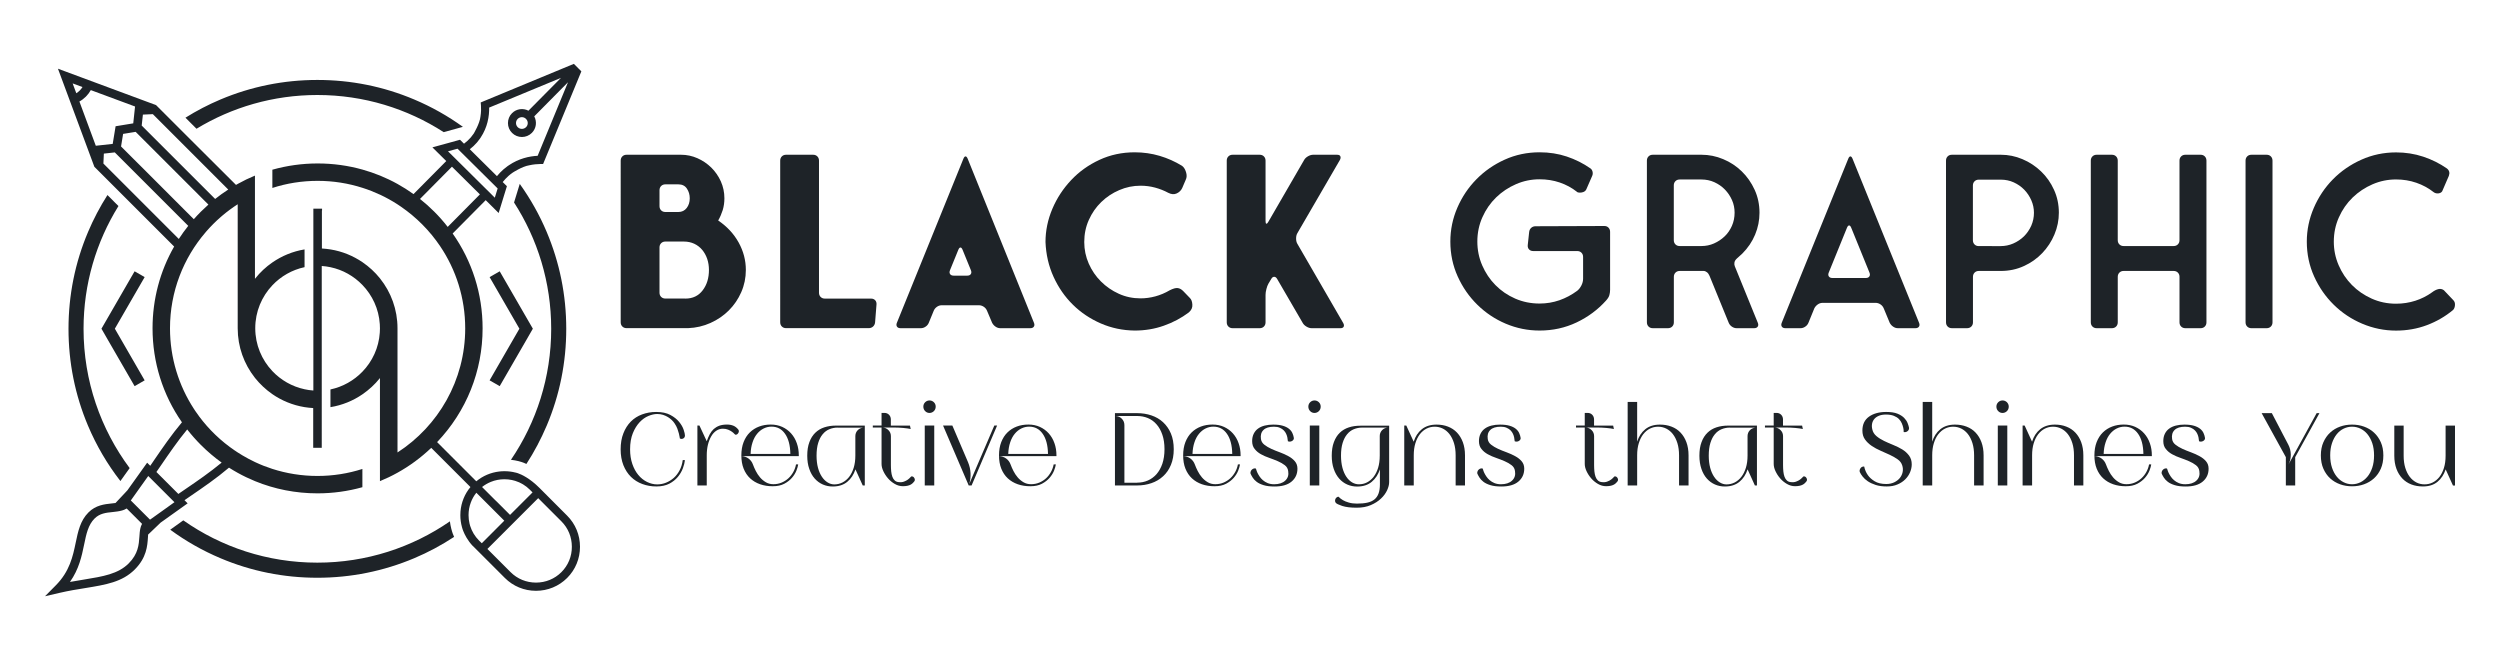
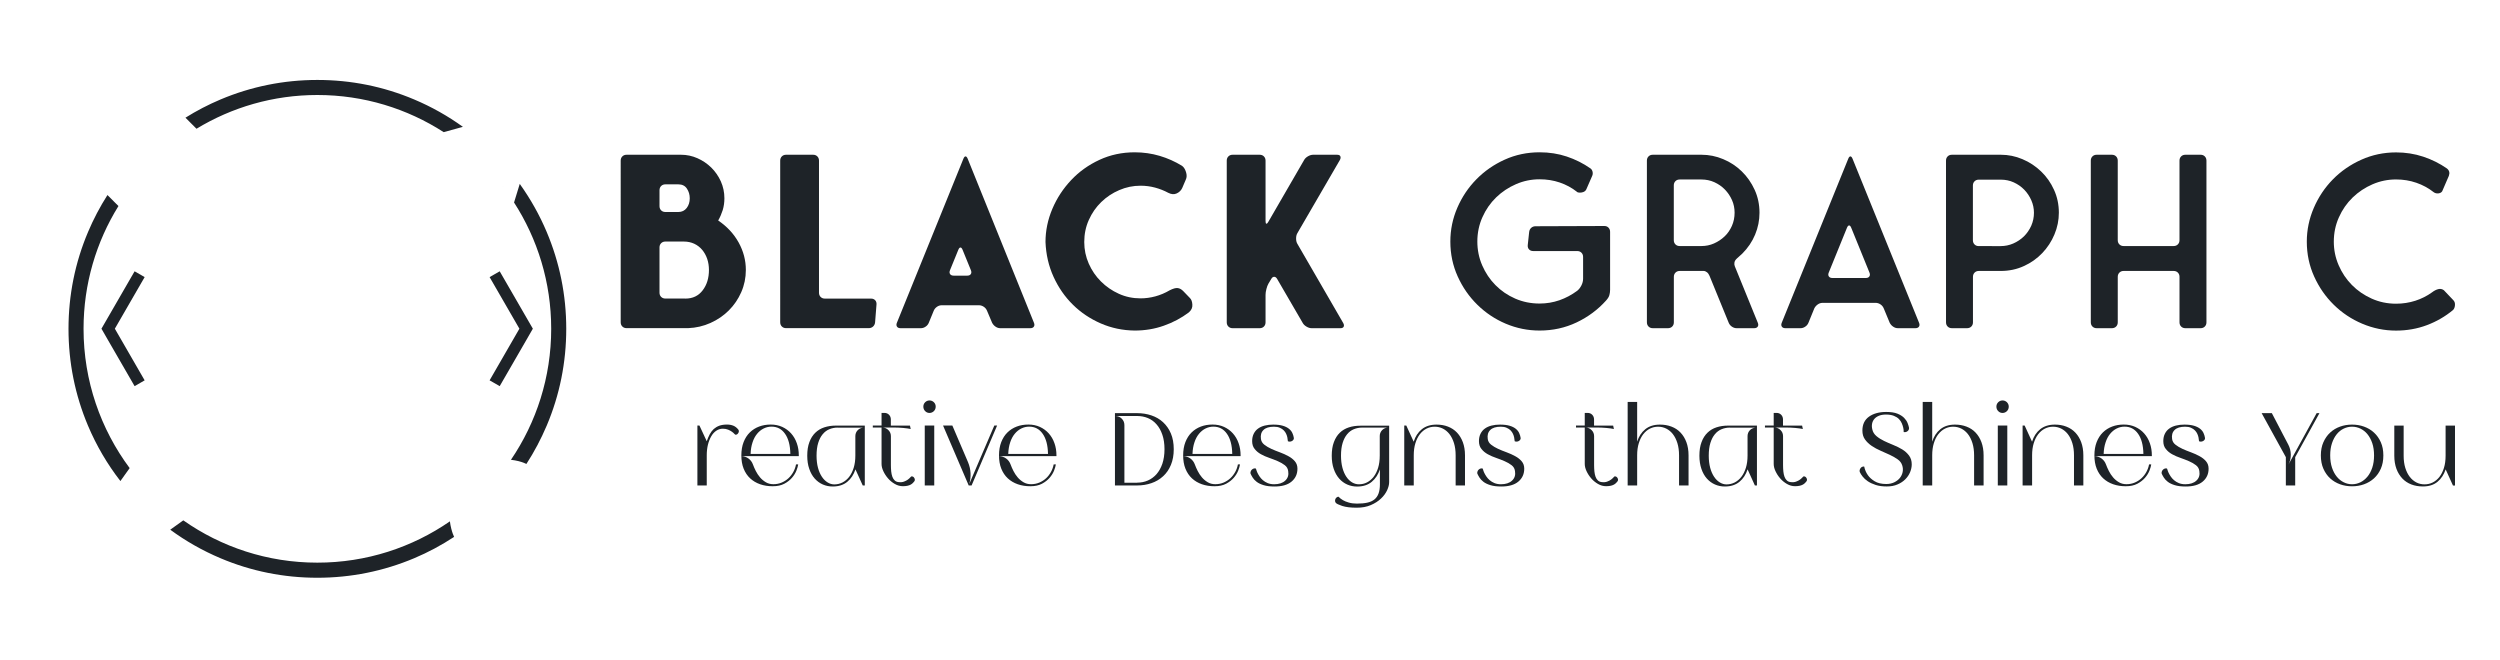
<svg xmlns="http://www.w3.org/2000/svg" id="Layer_1" x="0px" y="0px" viewBox="0 0 500 132" style="enable-background:new 0 0 500 132;" xml:space="preserve">
  <style type="text/css"> .st0{fill:#1E2328;} .st1{fill:#F5A303;} </style>
  <g>
    <g>
-       <path class="st0" d="M107.9,97.59c-1.96-1.96-3.62-2.71-4.36-2.96c0,0-0.01,0-0.01,0c-0.04-0.01-0.09-0.03-0.13-0.04 c-0.08-0.03-0.17-0.05-0.25-0.07c0,0-0.01,0-0.01,0c0,0,0,0-0.01,0c0,0-0.01,0-0.01,0c-0.72-0.19-1.47-0.28-2.24-0.28 c-0.35,0-0.69,0.02-1.03,0.06c-1.7,0.2-3.28,0.87-4.59,1.96l-7.84-7.84c5.87-6.16,9.1-14.21,9.1-22.75 c0-6.89-2.1-13.46-5.99-18.97l6.61-6.67l2.59,2.57l1.09-3.55l0.56-1.81l-0.84-0.83c0.36-0.45,0.75-0.86,1.17-1.24 c0.26-0.23,0.53-0.44,0.82-0.64c0,0,1.9-1.25,3.31-1.47c0.84-0.19,1.61-0.25,2.24-0.26l0.54,0l7.65-18.53l-1.5-1.5l-18.63,7.72 l0.05,0.59c0.04,0.54,0.05,1.33-0.1,2.24c-0.13,1.38-1.35,3.4-1.35,3.4c-0.18,0.26-0.38,0.52-0.58,0.76 c-0.4,0.46-0.85,0.88-1.36,1.26l-0.8-0.79l-1.62,0.45l-3.9,1.07l2.77,2.74l-6.55,6.61c-1.03-0.74-2.1-1.42-3.2-2.03 c-1.13-0.63-2.29-1.18-3.48-1.67c-0.01-0.01-0.02-0.01-0.03-0.01c-1.14-0.46-2.3-0.86-3.48-1.19c-2.88-0.81-5.9-1.23-8.98-1.23 c-3.11,0-6.15,0.43-9.06,1.25v3.65c2.86-0.93,5.9-1.42,9.06-1.42c3.13,0,6.14,0.49,8.98,1.4c1.2,0.38,2.36,0.84,3.48,1.36 c0.01,0,0.02,0.01,0.03,0.01c1.21,0.57,2.37,1.21,3.48,1.93c0.24,0.15,0.47,0.31,0.7,0.47c3.08,2.12,5.74,4.8,7.83,7.9 c3.17,4.7,5.01,10.36,5.01,16.44c0,10.39-5.4,19.55-13.54,24.81V65.66c0-3.76-1.3-7.22-3.48-9.95c-0.01-0.01-0.02-0.02-0.03-0.04 c-0.99-1.24-2.17-2.32-3.48-3.22c-1.88-1.28-4.05-2.18-6.39-2.56c-0.56-0.09-1.13-0.15-1.71-0.19c-0.01,0-0.02,0-0.03,0v-7.6h0.03 v-0.36h-1.74v36.36c-0.01,0-0.01,0-0.02,0c-0.59-0.04-1.17-0.12-1.74-0.25c-2.51-0.54-4.74-1.83-6.44-3.63 c-2.12-2.24-3.42-5.26-3.42-8.58c0-3.32,1.3-6.34,3.42-8.58c1.7-1.8,3.93-3.09,6.44-3.63v-3.55c-2.36,0.39-4.54,1.3-6.44,2.61 c-1.29,0.89-2.45,1.97-3.42,3.2c-0.02,0.03-0.04,0.05-0.06,0.08V35.12c-1.17,0.48-2.31,1.03-3.42,1.65 c-0.13,0.07-0.25,0.14-0.37,0.21L37.06,26.87l-2.13-2.13l-0.06-0.06l-2.46-2.46l-0.23-0.23l-0.97-0.97l-19.62-7.28l7.28,19.61 l0.97,0.97l0.19,0.19l0.04,0.04l2.24,2.24l0.28,0.28l1.9,1.9l10.34,10.34c-2.82,4.92-4.32,10.52-4.32,16.34 c0,6.81,2.05,13.31,5.86,18.78c0.01,0.01,0.01,0.02,0.02,0.03c-2.08,2.48-3.83,5.03-5.65,7.69l-0.01,0.02 c-0.22,0.33-0.45,0.66-0.68,0.99l-0.62-0.62l-2.55,3.57l-1.14,1.59l-0.23,0.33L25,98.58l-1.9,2.02c-0.24,0.04-0.5,0.06-0.77,0.09 c-1.42,0.15-3.18,0.33-4.64,1.8c-1.63,1.63-2.08,3.78-2.55,6.05c-0.56,2.69-1.19,5.75-4.03,8.58L9,119.25l2.92-0.68 c1.85-0.43,3.53-0.7,5.16-0.96c4.11-0.67,7.36-1.2,9.87-3.71c2.37-2.37,2.53-4.73,2.64-6.46c0.01-0.16,0.02-0.32,0.03-0.47 l-0.02-0.03l2.05-1.96l0.49-0.47l0.33-0.23l1.68-1.2l3.38-2.41l-0.63-0.63c0.35-0.24,0.69-0.47,1.03-0.71 c2.73-1.87,5.34-3.65,7.87-5.8c0.01,0.01,0.02,0.01,0.03,0.02c0.56,0.36,1.13,0.69,1.7,1.01c1.13,0.63,2.29,1.18,3.48,1.67 c3.91,1.6,8.13,2.44,12.49,2.44c3.08,0,6.09-0.42,8.98-1.23v-3.65c-2.83,0.91-5.85,1.4-8.98,1.4c-3.16,0-6.21-0.5-9.06-1.42 c-1.18-0.38-2.32-0.83-3.42-1.35c-0.02-0.01-0.04-0.02-0.06-0.03c-0.84-0.4-1.66-0.83-2.46-1.31c-0.33-0.19-0.65-0.39-0.97-0.6 c-0.13-0.09-0.26-0.17-0.39-0.26c0,0,0,0,0,0c-0.04-0.03-0.09-0.06-0.13-0.09c0,0,0,0-0.01,0c-2.77-1.87-5.21-4.21-7.2-6.89 c0,0,0,0,0-0.01c-0.25-0.33-0.49-0.67-0.73-1.02c0,0,0,0,0,0c-0.09-0.13-0.18-0.27-0.27-0.41C35.77,77.16,34,71.61,34,65.66 c0-7.34,2.69-14.06,7.14-19.23c0.03-0.04,0.07-0.08,0.1-0.12c0.91-1.04,1.88-2.02,2.92-2.92c0.1-0.08,0.19-0.17,0.29-0.25 c0.98-0.83,2.01-1.59,3.09-2.29v24.81c0,3.72,1.28,7.15,3.42,9.87c0.02,0.03,0.04,0.05,0.06,0.08c0.98,1.22,2.13,2.3,3.42,3.2 c1.89,1.31,4.08,2.22,6.44,2.61c0.57,0.09,1.15,0.16,1.74,0.19c0.01,0,0.01,0,0.02,0v7.95h1.71V53.2c0.01,0,0.02,0,0.03,0 c0.58,0.04,1.15,0.12,1.71,0.24c2.48,0.52,4.69,1.79,6.39,3.55c1.99,2.06,3.28,4.79,3.48,7.83c0.02,0.28,0.03,0.56,0.03,0.85 c0,0.28-0.01,0.57-0.03,0.85c-0.2,3.03-1.49,5.77-3.48,7.82c-1.7,1.76-3.91,3.02-6.39,3.55v3.54c2.34-0.38,4.51-1.27,6.39-2.56 c1.31-0.9,2.49-1.98,3.48-3.22c0.01-0.01,0.02-0.02,0.03-0.04v20.62c1.19-0.49,2.35-1.04,3.48-1.67c2.44-1.35,4.71-3.02,6.78-4.99 l7.84,7.84c-1.15,1.38-1.84,3.07-1.99,4.88c-0.02,0.25-0.03,0.5-0.03,0.75c0,0.81,0.11,1.61,0.32,2.37c0,0,0,0,0,0c0,0,0,0,0,0 c0.04,0.14,0.08,0.27,0.12,0.41c0.04,0.13,0.09,0.26,0.14,0.38c0,0,0,0,0,0c0.29,0.74,0.86,1.87,1.88,2.97 c0,0,0.01-0.01,0.01-0.01c0.03,0.03,0.06,0.07,0.1,0.1l0.52,0.52l5.81,5.81c1.66,1.66,3.87,2.57,6.23,2.57 c2.36,0,4.57-0.91,6.23-2.57c1.66-1.66,2.57-3.87,2.57-6.23s-0.91-4.57-2.57-6.23L107.9,97.59z M95.38,28.51 c0.21-0.25,0.41-0.5,0.6-0.77c0.05-0.07,0.1-0.15,0.15-0.22c0.69-1.04,1.12-2.1,1.37-3.09c0.28-1.11,0.35-2.13,0.33-2.91 l14.37-5.95l-6.51,6.57c-1.06-0.56-2.41-0.39-3.29,0.5c-0.53,0.53-0.81,1.23-0.81,1.98c0,0.75,0.3,1.45,0.83,1.97 c0.54,0.54,1.26,0.81,1.97,0.81c0.36,0,0.72-0.07,1.06-0.21c0.34-0.14,0.66-0.35,0.93-0.62c0.89-0.89,1.04-2.24,0.47-3.3 l6.75-6.82l-6.07,14.71c-0.81,0.04-1.77,0.17-2.79,0.48c-0.95,0.29-1.96,0.73-2.96,1.41c-0.09,0.06-0.19,0.13-0.28,0.19 c-0.28,0.2-0.55,0.41-0.81,0.64c-0.47,0.41-0.9,0.86-1.3,1.35v0l-4.15-4.11l-1.28-1.27C94.47,29.46,94.95,29,95.38,28.51z M105.55,24.61c0,0.3-0.11,0.6-0.34,0.82c-0.46,0.46-1.2,0.46-1.66,0.01c-0.22-0.22-0.35-0.51-0.35-0.83 c0-0.31,0.12-0.61,0.34-0.83c0.23-0.23,0.53-0.35,0.83-0.35c0.3,0,0.6,0.11,0.82,0.34C105.44,24.01,105.55,24.31,105.55,24.61z M91.51,29.74l8.02,7.95l-0.57,1.85l-0.68-0.68l-7.9-7.83l-0.78-0.77L91.51,29.74z M86.85,42.33c-0.91-0.91-1.86-1.76-2.85-2.54 l6.39-6.45l5.59,5.54l-6.44,6.5C88.71,44.31,87.82,43.3,86.85,42.33z M28.2,105.23c-0.05,0.14-0.09,0.28-0.12,0.42 c-0.13,0.53-0.16,1.1-0.2,1.68v0c-0.11,1.61-0.24,3.44-2.14,5.35c-2.12,2.12-5.13,2.61-8.93,3.23c-0.87,0.14-1.82,0.29-2.82,0.48 c1.82-2.58,2.36-5.17,2.84-7.5c0.43-2.1,0.81-3.91,2.08-5.18c1.03-1.03,2.28-1.17,3.61-1.3c0.64-0.07,1.3-0.14,1.92-0.32 c0.14-0.04,0.27-0.09,0.4-0.14c0.17-0.07,0.34-0.15,0.5-0.25l3.07,3.07C28.33,104.92,28.26,105.07,28.2,105.23z M32.77,101.96 l-1.64,1.17l-0.91,0.65L30,103.93l-3.84-3.84l0.09-0.12l0.67-0.94l1.13-1.59l1.6-2.24l5.24,5.24L32.77,101.96z M40.18,88.99 c1.3,1.3,2.69,2.48,4.15,3.53c-2.36,1.96-4.81,3.64-7.36,5.38c-0.43,0.29-0.86,0.59-1.3,0.89l-4.39-4.39 c0.19-0.27,0.37-0.54,0.56-0.81l0.31-0.45c1.72-2.51,3.37-4.92,5.29-7.25C38.29,86.98,39.2,88.01,40.18,88.99z M14.53,16.68 l1.97,0.73c-0.16,0.25-0.34,0.48-0.55,0.69c-0.21,0.21-0.44,0.39-0.69,0.55L14.53,16.68z M19.16,29.15l-3.28-8.85 c0.48-0.26,0.91-0.59,1.3-0.98c0.39-0.39,0.72-0.83,0.98-1.3l8.85,3.28l-0.36,3.37l-3.53,0.58l-0.58,3.53L19.16,29.15z M35.76,47.79L25.53,37.56l-2.17-2.17l-2.68-2.68l0.09-1.99l2.19-0.24l2.67,2.67l1.94,1.94l10.08,10.08 C36.97,46.02,36.35,46.89,35.76,47.79z M40.18,42.33c-0.49,0.49-0.96,0.99-1.42,1.51L28.74,33.81l-1.96-1.95l-0.19-0.19 l-2.38-2.38l0.41-2.51l2.51-0.41l4.58,4.58l9.97,9.97C41.18,41.37,40.68,41.84,40.18,42.33z M43.03,39.79L28.34,25.11l0.24-2.19 l1.99-0.09l5.03,5.03l10.05,10.05C44.75,38.49,43.87,39.12,43.03,39.79z M98.16,96.38c0.85-0.35,1.77-0.53,2.73-0.53 c0.5,0,1,0.05,1.48,0.15c0.23,0.05,0.45,0.1,0.67,0.17c1.1,0.34,2.1,0.94,2.93,1.77l0.54,0.54l-4.5,4.5l-0.13-0.13l-2.48-2.48 L99,99.99l-2.15-2.15l-0.44-0.44C96.94,96.98,97.53,96.64,98.16,96.38z M95.88,108.18l-0.08-0.08c-0.83-0.83-1.43-1.83-1.77-2.93 c-0.05-0.15-0.09-0.29-0.12-0.44c-0.13-0.55-0.2-1.12-0.2-1.71c0-0.87,0.15-1.72,0.45-2.51c0.26-0.71,0.63-1.37,1.11-1.96 l2.98,2.98l2.48,2.48l0.13,0.13l-4.5,4.51L95.88,108.18z M112.28,114.43c-1.35,1.35-3.15,2.09-5.08,2.09 c-1.93,0-3.73-0.74-5.08-2.09l-4.64-4.64l10.16-10.16l4.64,4.64c1.35,1.35,2.09,3.15,2.09,5.08 C114.38,111.28,113.63,113.08,112.28,114.43z" />
      <g>
        <polygon class="st0" points="106.57,65.74 105.23,68.07 99.94,77.23 97.92,76.07 103.88,65.74 97.92,55.42 99.94,54.26 105.23,63.42 " />
      </g>
      <g>
        <polygon class="st0" points="20.29,65.74 21.63,68.07 26.92,77.23 28.93,76.07 22.97,65.74 28.93,55.42 26.92,54.26 21.63,63.42 " />
      </g>
      <g>
        <path class="st0" d="M109.34,46.39c-1.44-3.41-3.25-6.62-5.39-9.61l-1.14,3.72c4.7,7.29,7.43,15.96,7.43,25.26 c0,9.7-2.97,18.72-8.05,26.2c0.53,0.06,1.05,0.15,1.57,0.28l0.06,0.02c0.16,0.04,0.33,0.09,0.49,0.14l0.06,0.02 c0.25,0.08,0.55,0.2,0.91,0.37c1.57-2.42,2.92-4.98,4.06-7.66c2.6-6.14,3.91-12.66,3.91-19.38S111.93,52.53,109.34,46.39z M100.57,37.33c0.01,0.02,0.03,0.04,0.04,0.05l0-0.01L100.57,37.33z M90.65,106.96l-0.16-0.4v-0.04 c-0.02-0.05-0.03-0.09-0.05-0.14l-0.01-0.02l-0.18-0.64c-0.12-0.48-0.21-0.96-0.27-1.45c-7.54,5.21-16.68,8.26-26.52,8.26 c-9.96,0-19.21-3.13-26.8-8.46l-2.61,1.87c3.1,2.28,6.46,4.19,10.04,5.7c6.14,2.6,12.66,3.91,19.38,3.91 c6.72,0,13.24-1.32,19.38-3.91c2.8-1.18,5.46-2.61,7.97-4.26C90.76,107.22,90.7,107.09,90.65,106.96z M23.69,41.21l-2.2-2.2 c-1.49,2.34-2.79,4.8-3.88,7.38c-2.6,6.14-3.91,12.66-3.91,19.38S15.01,79,17.6,85.14c1.68,3.98,3.85,7.68,6.48,11.07l1.85-2.59 c-5.79-7.79-9.22-17.43-9.22-27.86C16.71,56.76,19.26,48.35,23.69,41.21z M82.85,19.9c-6.14-2.6-12.66-3.91-19.38-3.91 c-6.72,0-13.24,1.32-19.38,3.91c-2.44,1.03-4.78,2.25-7,3.64l2.21,2.21C46.35,21.47,54.63,19,63.47,19 c9.3,0,17.98,2.73,25.27,7.43l3.84-1.06C89.56,23.19,86.31,21.36,82.85,19.9z" />
      </g>
    </g>
    <g>
      <g>
        <path class="st0" d="M143.64,44.1c1.77,1.2,3.13,2.67,4.09,4.4c0.96,1.74,1.44,3.57,1.44,5.49c0,1.58-0.31,3.06-0.92,4.45 c-0.61,1.39-1.44,2.6-2.48,3.64c-1.04,1.04-2.26,1.88-3.67,2.51c-1.4,0.63-2.9,0.98-4.47,1.04h-12.31 c-0.35,0-0.63-0.11-0.85-0.33c-0.22-0.22-0.33-0.5-0.33-0.85V32.13c0-0.35,0.11-0.63,0.33-0.85c0.22-0.22,0.5-0.33,0.85-0.33 h10.89c1.14,0,2.22,0.23,3.27,0.69c1.04,0.46,1.96,1.08,2.77,1.87c0.8,0.79,1.44,1.71,1.92,2.77c0.47,1.06,0.71,2.19,0.71,3.38 c0,0.82-0.11,1.6-0.33,2.34C144.31,42.74,144.02,43.44,143.64,44.1z M131.9,41.22c0,0.35,0.11,0.63,0.33,0.85 c0.22,0.22,0.5,0.33,0.85,0.33h2.6c0.69,0,1.25-0.27,1.66-0.8c0.41-0.54,0.61-1.18,0.61-1.94c0-0.73-0.19-1.37-0.57-1.94 c-0.38-0.57-0.95-0.85-1.7-0.85h-2.6c-0.35,0-0.63,0.11-0.85,0.33c-0.22,0.22-0.33,0.51-0.33,0.85V41.22z M137.06,59.72 c1.48,0,2.64-0.55,3.48-1.66c0.84-1.1,1.25-2.46,1.25-4.07c0-0.79-0.12-1.53-0.35-2.22c-0.24-0.69-0.58-1.3-1.02-1.82 c-0.44-0.52-0.97-0.92-1.59-1.21c-0.61-0.28-1.3-0.43-2.06-0.43h-3.69c-0.35,0-0.63,0.11-0.85,0.33 c-0.22,0.22-0.33,0.5-0.33,0.85v9.04c0,0.35,0.11,0.63,0.33,0.85c0.22,0.22,0.5,0.33,0.85,0.33H137.06z" />
        <path class="st0" d="M174.21,59.72c0.35,0,0.62,0.11,0.83,0.33c0.2,0.22,0.29,0.51,0.26,0.85l-0.28,3.55 c-0.03,0.35-0.17,0.63-0.4,0.85c-0.24,0.22-0.53,0.33-0.88,0.33h-16.52c-0.35,0-0.63-0.11-0.85-0.33 c-0.22-0.22-0.33-0.5-0.33-0.85V32.13c0-0.35,0.11-0.63,0.33-0.85c0.22-0.22,0.5-0.33,0.85-0.33h5.4c0.35,0,0.63,0.11,0.85,0.33 c0.22,0.22,0.33,0.51,0.33,0.85v26.41c0,0.35,0.11,0.63,0.33,0.85c0.22,0.22,0.5,0.33,0.85,0.33H174.21z" />
        <path class="st0" d="M197.4,62.14c-0.13-0.31-0.34-0.58-0.64-0.78c-0.3-0.2-0.62-0.31-0.97-0.31h-7.43 c-0.35,0-0.67,0.1-0.97,0.31c-0.3,0.21-0.51,0.47-0.64,0.78l-0.99,2.41c-0.13,0.32-0.34,0.58-0.64,0.78 c-0.3,0.21-0.62,0.31-0.97,0.31h-4.02c-0.35,0-0.59-0.1-0.73-0.31c-0.14-0.2-0.15-0.47-0.02-0.78l13.3-32.8 c0.13-0.32,0.27-0.47,0.43-0.47s0.3,0.16,0.43,0.47l13.25,32.8c0.13,0.32,0.12,0.58-0.02,0.78c-0.14,0.21-0.39,0.31-0.73,0.31 h-5.96c-0.35,0-0.67-0.1-0.97-0.31c-0.3-0.2-0.53-0.47-0.69-0.78L197.4,62.14z M193.43,55.13c0.35,0,0.59-0.1,0.73-0.31 c0.14-0.2,0.15-0.47,0.02-0.78l-1.66-4.07c-0.13-0.32-0.27-0.47-0.43-0.47s-0.3,0.16-0.43,0.47l-1.66,4.07 c-0.13,0.32-0.12,0.58,0.02,0.78c0.14,0.21,0.39,0.31,0.73,0.31H193.43z" />
        <path class="st0" d="M237.78,62.47c-1.51,1.14-3.19,2.03-5.02,2.67c-1.83,0.65-3.77,0.97-5.82,0.97c-2.4-0.03-4.65-0.5-6.77-1.42 c-2.11-0.92-3.98-2.16-5.58-3.74c-1.61-1.58-2.9-3.44-3.88-5.59c-0.98-2.15-1.51-4.47-1.61-6.96c0-2.27,0.46-4.48,1.37-6.63 c0.91-2.15,2.17-4.06,3.76-5.75c1.59-1.69,3.48-3.04,5.66-4.05c2.18-1.01,4.53-1.51,7.05-1.51c1.74,0,3.4,0.24,4.99,0.71 c1.59,0.47,3.08,1.14,4.47,1.99c0.35,0.25,0.62,0.67,0.8,1.25c0.19,0.58,0.17,1.1-0.05,1.54l-0.71,1.66 c-0.22,0.47-0.58,0.83-1.09,1.07c-0.51,0.24-1.07,0.2-1.7-0.12c-0.82-0.44-1.7-0.79-2.63-1.04c-0.93-0.25-1.9-0.38-2.91-0.38 c-1.48,0-2.9,0.29-4.26,0.88c-1.36,0.58-2.56,1.38-3.6,2.39c-1.04,1.01-1.87,2.2-2.48,3.57c-0.62,1.37-0.92,2.85-0.92,4.43 c0,1.51,0.3,2.95,0.9,4.31c0.6,1.36,1.41,2.55,2.44,3.57c1.03,1.03,2.22,1.85,3.57,2.46c1.36,0.62,2.81,0.92,4.35,0.92 c0.98,0,1.96-0.13,2.96-0.4c0.99-0.27,1.95-0.67,2.86-1.21c0.69-0.35,1.23-0.5,1.61-0.45c0.38,0.05,0.74,0.24,1.09,0.59 l1.37,1.42c0.28,0.28,0.44,0.72,0.47,1.3C238.52,61.51,238.28,62.03,237.78,62.47z" />
        <path class="st0" d="M255.43,55.79c-0.16-0.28-0.36-0.43-0.59-0.43c-0.24,0-0.43,0.14-0.59,0.43l-0.57,0.95 c-0.16,0.28-0.29,0.64-0.4,1.07c-0.11,0.43-0.17,0.81-0.17,1.16v5.49c0,0.35-0.11,0.63-0.33,0.85c-0.22,0.22-0.5,0.33-0.85,0.33 h-5.4c-0.35,0-0.63-0.11-0.85-0.33c-0.22-0.22-0.33-0.5-0.33-0.85V32.13c0-0.35,0.11-0.63,0.33-0.85 c0.22-0.22,0.5-0.33,0.85-0.33h5.4c0.35,0,0.63,0.11,0.85,0.33c0.22,0.22,0.33,0.51,0.33,0.85V44.2c0,0.35,0.05,0.53,0.17,0.54 c0.11,0.02,0.24-0.12,0.4-0.4l7.15-12.35c0.16-0.28,0.41-0.53,0.76-0.73c0.35-0.2,0.69-0.31,1.04-0.31h4.78 c0.35,0,0.57,0.1,0.66,0.31c0.09,0.21,0.06,0.45-0.09,0.73l-8.52,14.67c-0.16,0.28-0.24,0.63-0.24,1.04 c0,0.41,0.08,0.76,0.24,1.04l9.18,15.86c0.16,0.28,0.19,0.53,0.1,0.73c-0.1,0.21-0.32,0.31-0.66,0.31h-5.73 c-0.35,0-0.69-0.1-1.04-0.31c-0.35-0.2-0.6-0.45-0.76-0.73L255.43,55.79z" />
        <path class="st0" d="M321.69,45.52c0.22,0.22,0.33,0.51,0.33,0.85v11.6c0,0.35-0.05,0.69-0.14,1.04 c-0.09,0.35-0.32,0.71-0.66,1.09c-1.64,1.83-3.6,3.29-5.89,4.38c-2.29,1.09-4.76,1.63-7.41,1.63c-2.37,0-4.62-0.46-6.77-1.37 c-2.15-0.91-4.04-2.18-5.68-3.79c-1.64-1.61-2.95-3.49-3.93-5.66c-0.98-2.16-1.47-4.49-1.47-6.98c0-2.37,0.47-4.62,1.4-6.77 c0.93-2.15,2.2-4.04,3.81-5.68c1.61-1.64,3.49-2.95,5.66-3.93c2.16-0.98,4.49-1.47,6.98-1.47c1.92,0,3.74,0.28,5.44,0.85 c1.7,0.57,3.28,1.36,4.73,2.37c0.22,0.16,0.36,0.39,0.43,0.69c0.06,0.3,0.03,0.58-0.09,0.83l-1.18,2.7 c-0.16,0.32-0.45,0.51-0.88,0.59c-0.43,0.08-0.77,0.04-1.02-0.12h0.05c-1.04-0.82-2.19-1.44-3.46-1.87 c-1.26-0.43-2.6-0.64-4.02-0.64c-1.64,0-3.21,0.32-4.71,0.97c-1.5,0.65-2.82,1.53-3.98,2.65c-1.15,1.12-2.07,2.44-2.74,3.95 c-0.68,1.51-1.02,3.14-1.02,4.88c0,1.67,0.32,3.26,0.97,4.76c0.65,1.5,1.53,2.82,2.65,3.95c1.12,1.14,2.44,2.04,3.95,2.7 s3.14,0.99,4.87,0.99c1.39,0,2.71-0.22,3.98-0.66c1.26-0.44,2.44-1.07,3.55-1.89c0.35-0.28,0.63-0.65,0.85-1.09 c0.22-0.44,0.33-0.88,0.33-1.33v-4.35c0-0.35-0.11-0.63-0.33-0.85c-0.22-0.22-0.5-0.33-0.85-0.33h-8.8 c-0.35,0-0.62-0.11-0.83-0.33c-0.21-0.22-0.29-0.5-0.26-0.85l0.28-2.6c0.03-0.35,0.17-0.63,0.4-0.85 c0.24-0.22,0.53-0.33,0.88-0.33l13.73-0.05C321.19,45.19,321.47,45.3,321.69,45.52z" />
        <path class="st0" d="M351.56,64.55c0.13,0.32,0.12,0.58-0.02,0.78c-0.14,0.21-0.39,0.31-0.73,0.31h-3.46 c-0.35,0-0.67-0.1-0.97-0.31c-0.3-0.2-0.51-0.47-0.64-0.78l-3.83-9.37c-0.13-0.31-0.3-0.56-0.52-0.73 c-0.22-0.17-0.44-0.26-0.66-0.26h-4.78c-0.35,0-0.63,0.11-0.85,0.33c-0.22,0.22-0.33,0.51-0.33,0.85v9.09 c0,0.35-0.11,0.63-0.33,0.85c-0.22,0.22-0.51,0.33-0.85,0.33h-3.03c-0.35,0-0.63-0.11-0.85-0.33c-0.22-0.22-0.33-0.5-0.33-0.85 V32.13c0-0.35,0.11-0.63,0.33-0.85c0.22-0.22,0.5-0.33,0.85-0.33h9.75c1.48,0,2.93,0.29,4.33,0.88c1.4,0.58,2.64,1.4,3.71,2.44 c1.07,1.04,1.93,2.27,2.58,3.69s0.97,2.95,0.97,4.59c0,1.51-0.29,2.97-0.88,4.38c-0.58,1.4-1.44,2.67-2.58,3.81 c-0.16,0.16-0.32,0.31-0.5,0.45c-0.17,0.14-0.34,0.29-0.5,0.45l-0.05,0.05c-0.28,0.25-0.45,0.52-0.5,0.8 c-0.05,0.28-0.02,0.54,0.07,0.76L351.56,64.55z M334.76,48.03c0,0.35,0.11,0.63,0.33,0.85c0.22,0.22,0.5,0.33,0.85,0.33h4.35 c0.88,0,1.72-0.17,2.51-0.52c0.79-0.35,1.49-0.81,2.11-1.4c0.62-0.58,1.1-1.29,1.47-2.11c0.36-0.82,0.54-1.7,0.54-2.65 c0-0.88-0.17-1.72-0.52-2.51c-0.35-0.79-0.82-1.49-1.42-2.11c-0.6-0.62-1.3-1.1-2.11-1.47c-0.8-0.36-1.66-0.54-2.58-0.54h-4.35 c-0.35,0-0.63,0.11-0.85,0.33c-0.22,0.22-0.33,0.5-0.33,0.85V48.03z" />
        <path class="st0" d="M376.74,61.66c-0.13-0.31-0.34-0.58-0.64-0.78c-0.3-0.2-0.62-0.31-0.97-0.31h-10.6 c-0.35,0-0.67,0.1-0.97,0.31c-0.3,0.21-0.53,0.47-0.69,0.78l-1.18,2.89c-0.13,0.32-0.34,0.58-0.64,0.78 c-0.3,0.21-0.62,0.31-0.97,0.31h-2.98c-0.35,0-0.59-0.1-0.73-0.31c-0.14-0.2-0.15-0.47-0.02-0.78l13.3-32.8 c0.13-0.32,0.27-0.47,0.43-0.47s0.3,0.16,0.43,0.47l13.3,32.8c0.13,0.32,0.12,0.58-0.02,0.78c-0.14,0.21-0.39,0.31-0.73,0.31 h-3.46c-0.35,0-0.67-0.1-0.97-0.31c-0.3-0.2-0.53-0.47-0.69-0.78L376.74,61.66z M373.14,55.6c0.35,0,0.59-0.1,0.73-0.31 c0.14-0.2,0.15-0.47,0.02-0.78l-3.64-8.95c-0.13-0.32-0.27-0.47-0.43-0.47c-0.16,0-0.3,0.16-0.43,0.47l-3.64,8.95 c-0.13,0.32-0.12,0.58,0.02,0.78c0.14,0.21,0.39,0.31,0.73,0.31H373.14z" />
        <path class="st0" d="M400.17,30.95c1.48,0,2.92,0.29,4.31,0.88c1.39,0.58,2.63,1.4,3.72,2.44c1.09,1.04,1.96,2.27,2.6,3.69 c0.65,1.42,0.97,2.95,0.97,4.59c0,1.48-0.29,2.93-0.88,4.33c-0.58,1.4-1.4,2.65-2.44,3.74c-1.04,1.09-2.27,1.96-3.69,2.6 c-1.42,0.65-2.95,0.97-4.59,0.97h-4.4c-0.35,0-0.63,0.11-0.85,0.33c-0.22,0.22-0.33,0.51-0.33,0.85v9.09 c0,0.35-0.11,0.63-0.33,0.85c-0.22,0.22-0.51,0.33-0.85,0.33h-3.03c-0.35,0-0.63-0.11-0.85-0.33c-0.22-0.22-0.33-0.5-0.33-0.85 V32.13c0-0.35,0.11-0.63,0.33-0.85c0.22-0.22,0.5-0.33,0.85-0.33H400.17z M400.12,49.22c0.88,0,1.73-0.17,2.53-0.52 c0.8-0.35,1.51-0.82,2.13-1.42c0.61-0.6,1.1-1.31,1.47-2.13c0.36-0.82,0.54-1.69,0.54-2.6c0-0.85-0.17-1.68-0.52-2.48 c-0.35-0.8-0.82-1.51-1.42-2.13c-0.6-0.62-1.3-1.1-2.11-1.47c-0.8-0.36-1.66-0.54-2.58-0.54h-4.4c-0.35,0-0.63,0.11-0.85,0.33 c-0.22,0.22-0.33,0.5-0.33,0.85v10.93c0,0.35,0.11,0.63,0.33,0.85c0.22,0.22,0.5,0.33,0.85,0.33H400.12z" />
        <path class="st0" d="M440.11,30.95c0.35,0,0.63,0.11,0.85,0.33c0.22,0.22,0.33,0.51,0.33,0.85v32.33c0,0.35-0.11,0.63-0.33,0.85 c-0.22,0.22-0.5,0.33-0.85,0.33h-3.03c-0.35,0-0.63-0.11-0.85-0.33c-0.22-0.22-0.33-0.5-0.33-0.85v-9.09 c0-0.35-0.11-0.63-0.33-0.85c-0.22-0.22-0.5-0.33-0.85-0.33h-9.99c-0.35,0-0.63,0.11-0.85,0.33c-0.22,0.22-0.33,0.51-0.33,0.85 v9.09c0,0.35-0.11,0.63-0.33,0.85c-0.22,0.22-0.51,0.33-0.85,0.33h-3.03c-0.35,0-0.63-0.11-0.85-0.33 c-0.22-0.22-0.33-0.5-0.33-0.85V32.13c0-0.35,0.11-0.63,0.33-0.85c0.22-0.22,0.5-0.33,0.85-0.33h3.03c0.35,0,0.63,0.11,0.85,0.33 c0.22,0.22,0.33,0.51,0.33,0.85v15.9c0,0.35,0.11,0.63,0.33,0.85c0.22,0.22,0.5,0.33,0.85,0.33h9.99c0.35,0,0.63-0.11,0.85-0.33 c0.22-0.22,0.33-0.5,0.33-0.85v-15.9c0-0.35,0.11-0.63,0.33-0.85c0.22-0.22,0.5-0.33,0.85-0.33H440.11z" />
-         <path class="st0" d="M454.5,64.46c0,0.35-0.11,0.63-0.33,0.85c-0.22,0.22-0.51,0.33-0.85,0.33h-3.03c-0.35,0-0.63-0.11-0.85-0.33 c-0.22-0.22-0.33-0.5-0.33-0.85V32.13c0-0.35,0.11-0.63,0.33-0.85c0.22-0.22,0.5-0.33,0.85-0.33h3.03c0.35,0,0.63,0.11,0.85,0.33 c0.22,0.22,0.33,0.51,0.33,0.85V64.46z" />
        <path class="st0" d="M490.99,61.05c-0.03,0.41-0.16,0.73-0.38,0.95c-1.55,1.29-3.29,2.3-5.23,3.03c-1.94,0.73-4,1.09-6.18,1.09 c-2.34,0-4.58-0.46-6.74-1.37c-2.16-0.91-4.06-2.18-5.7-3.79c-1.64-1.61-2.95-3.49-3.93-5.66c-0.98-2.16-1.47-4.49-1.47-6.98 c0-2.33,0.47-4.58,1.4-6.74c0.93-2.16,2.2-4.06,3.81-5.7c1.61-1.64,3.5-2.95,5.68-3.93c2.18-0.98,4.5-1.47,6.96-1.47 c1.89,0,3.7,0.28,5.42,0.85c1.72,0.57,3.31,1.36,4.76,2.37c0.47,0.38,0.6,0.87,0.38,1.47l-1.33,3.08 c-0.16,0.25-0.42,0.39-0.78,0.43c-0.36,0.03-0.67-0.05-0.92-0.24c-1.04-0.82-2.2-1.45-3.48-1.89c-1.28-0.44-2.63-0.66-4.05-0.66 c-1.64,0-3.21,0.32-4.71,0.97c-1.5,0.65-2.82,1.53-3.98,2.65c-1.15,1.12-2.07,2.44-2.74,3.95c-0.68,1.51-1.02,3.14-1.02,4.88 c0,1.64,0.32,3.21,0.97,4.71c0.65,1.5,1.53,2.82,2.65,3.95c1.12,1.14,2.44,2.04,3.95,2.72c1.51,0.68,3.14,1.02,4.87,1.02 c1.36,0,2.64-0.2,3.86-0.59c1.21-0.39,2.33-0.95,3.34-1.68c0.41-0.32,0.82-0.53,1.23-0.64c0.41-0.11,0.79-0.04,1.14,0.21 l1.89,1.99C490.92,60.29,491.03,60.64,490.99,61.05z" />
      </g>
      <g>
-         <path class="st0" d="M136.99,92.01c-0.05,0.49-0.19,1.03-0.41,1.64c-0.23,0.61-0.56,1.18-1.01,1.73c-0.45,0.54-1.02,1-1.71,1.36 c-0.7,0.36-1.56,0.55-2.58,0.55c-1.01,0-1.94-0.16-2.82-0.49c-0.87-0.32-1.63-0.8-2.27-1.43c-0.64-0.63-1.14-1.41-1.51-2.33 c-0.36-0.92-0.55-1.98-0.55-3.16c0-1.22,0.18-2.29,0.55-3.22c0.36-0.93,0.86-1.71,1.49-2.35c0.63-0.63,1.38-1.11,2.25-1.43 c0.87-0.32,1.8-0.49,2.81-0.49c1.15,0,2.1,0.2,2.84,0.6c0.75,0.4,1.33,0.86,1.76,1.39c0.43,0.53,0.73,1.05,0.9,1.57 s0.26,0.9,0.26,1.14c0,0.28-0.11,0.47-0.33,0.6c-0.22,0.12-0.44,0.13-0.67,0.01c-0.02,0-0.04-0.09-0.06-0.28 c-0.02-0.19-0.07-0.42-0.15-0.71c-0.07-0.28-0.17-0.6-0.3-0.96c-0.13-0.36-0.32-0.71-0.56-1.07c-0.15-0.23-0.33-0.45-0.56-0.67 c-0.23-0.22-0.49-0.42-0.78-0.6c-0.29-0.18-0.62-0.32-0.97-0.44c-0.36-0.11-0.75-0.17-1.17-0.17c-0.53,0-1.12,0.13-1.75,0.39 c-0.63,0.26-1.22,0.68-1.76,1.25c-0.54,0.58-1,1.31-1.36,2.2c-0.36,0.89-0.55,1.97-0.55,3.23c0,1.09,0.15,2.06,0.45,2.93 c0.3,0.87,0.7,1.6,1.2,2.2c0.5,0.6,1.08,1.06,1.74,1.39c0.66,0.32,1.33,0.49,2.03,0.49c0.6,0,1.19-0.11,1.76-0.34 c0.57-0.23,1.09-0.55,1.56-0.96c0.46-0.41,0.85-0.92,1.17-1.53c0.32-0.61,0.52-1.28,0.62-2.03H136.99z" />
        <path class="st0" d="M139.89,85.11l1.46,3.14c0.18-0.52,0.38-0.98,0.6-1.4c0.22-0.41,0.49-0.76,0.8-1.05 c0.32-0.28,0.69-0.5,1.12-0.66c0.43-0.15,0.94-0.23,1.54-0.23c0.47,0,0.89,0.08,1.26,0.23c0.37,0.15,0.71,0.42,1,0.79 c0.06,0.08,0.1,0.18,0.1,0.3c0,0.12-0.03,0.23-0.09,0.34c-0.06,0.11-0.13,0.19-0.23,0.27c-0.1,0.07-0.2,0.11-0.32,0.11 c-0.06,0-0.15-0.06-0.27-0.19c-0.11-0.13-0.27-0.27-0.47-0.41c-0.2-0.15-0.45-0.28-0.75-0.41s-0.66-0.2-1.08-0.2 c-0.45,0-0.88,0.13-1.28,0.39c-0.4,0.26-0.74,0.63-1.02,1.11c-0.28,0.48-0.51,1.04-0.67,1.69c-0.16,0.65-0.24,1.36-0.24,2.14 v6.03h-1.87V85.11H139.89z" />
        <path class="st0" d="M148.3,91.23c0.52,0.02,0.98,0.17,1.4,0.47c0.41,0.3,0.71,0.7,0.89,1.2c0.15,0.41,0.34,0.84,0.57,1.3 c0.23,0.46,0.52,0.89,0.85,1.28c0.33,0.39,0.72,0.71,1.16,0.97c0.44,0.26,0.94,0.39,1.51,0.39c0.6,0,1.16-0.11,1.67-0.33 c0.51-0.22,0.96-0.51,1.35-0.87c0.39-0.36,0.71-0.79,0.97-1.26c0.26-0.48,0.44-0.98,0.53-1.5h0.44 c-0.05,0.34-0.17,0.76-0.36,1.25c-0.2,0.49-0.49,0.97-0.89,1.43c-0.4,0.46-0.91,0.86-1.53,1.19c-0.62,0.33-1.4,0.5-2.32,0.5 c-0.91,0-1.75-0.13-2.52-0.4s-1.43-0.66-1.99-1.18c-0.56-0.52-0.99-1.16-1.3-1.93c-0.31-0.77-0.46-1.66-0.46-2.66 c0-1,0.15-1.89,0.45-2.66c0.3-0.77,0.71-1.41,1.24-1.93c0.53-0.52,1.15-0.91,1.86-1.18c0.71-0.27,1.49-0.4,2.33-0.4 c0.84,0,1.61,0.16,2.3,0.47c0.69,0.32,1.28,0.75,1.77,1.3c0.49,0.55,0.88,1.2,1.14,1.96c0.27,0.75,0.4,1.57,0.4,2.44v0.15H148.3z M154.3,85.33c-0.55,0-1.07,0.12-1.57,0.37c-0.49,0.24-0.93,0.6-1.31,1.06c-0.38,0.46-0.69,1.03-0.91,1.71 c-0.23,0.68-0.36,1.45-0.39,2.31h7.95c-0.03-1.73-0.39-3.08-1.06-4.02C156.34,85.8,155.44,85.33,154.3,85.33z" />
        <path class="st0" d="M161.45,91.14c0-1.05,0.14-1.96,0.43-2.72c0.28-0.76,0.68-1.39,1.18-1.87c0.5-0.49,1.1-0.85,1.8-1.08 c0.7-0.23,1.47-0.35,2.31-0.35h5.79v11.98h-0.41l-1.46-3.23c-0.34,1.04-0.88,1.87-1.63,2.49c-0.75,0.62-1.72,0.94-2.92,0.94 c-0.7,0-1.35-0.13-1.97-0.4c-0.62-0.27-1.15-0.66-1.62-1.18c-0.46-0.52-0.83-1.16-1.09-1.93 C161.58,93.01,161.45,92.13,161.45,91.14z M167.52,85.52c-0.58,0-1.13,0.11-1.64,0.32c-0.51,0.21-0.96,0.54-1.34,1 c-0.38,0.45-0.68,1.03-0.9,1.74c-0.22,0.7-0.33,1.56-0.33,2.56c0,0.91,0.1,1.72,0.29,2.43c0.19,0.71,0.46,1.31,0.79,1.8 c0.33,0.49,0.71,0.86,1.14,1.12s0.87,0.39,1.33,0.39c0.58,0,1.13-0.13,1.64-0.39s0.96-0.64,1.34-1.13 c0.38-0.49,0.68-1.1,0.9-1.81c0.22-0.71,0.33-1.52,0.33-2.43v-3.89c0-0.47,0.16-0.87,0.47-1.19c0.32-0.32,0.71-0.49,1.18-0.51 H167.52z" />
        <path class="st0" d="M182.33,95.27c0.24,0,0.42,0.12,0.55,0.36c0.12,0.24,0.12,0.45-0.01,0.63c-0.08,0.1-0.17,0.2-0.28,0.32 c-0.11,0.11-0.24,0.22-0.41,0.32c-0.17,0.1-0.38,0.18-0.63,0.24c-0.25,0.06-0.57,0.1-0.96,0.1c-0.57,0-1.11-0.15-1.63-0.45 c-0.52-0.3-0.97-0.67-1.36-1.12c-0.39-0.45-0.7-0.93-0.94-1.45c-0.24-0.52-0.35-1-0.35-1.43V85.5h-1.75v-0.39h1.75v-2.53h0.58 c0.37,0,0.68,0.13,0.92,0.38c0.24,0.25,0.36,0.56,0.36,0.94v1.22h3.82l0.15,0.68c-0.36-0.08-0.85-0.15-1.49-0.21 c-0.64-0.06-1.36-0.09-2.15-0.09h-1.97c0.47,0.03,0.86,0.22,1.18,0.55c0.32,0.33,0.47,0.73,0.47,1.2v5.76 c0,0.45,0.02,0.88,0.06,1.28c0.04,0.4,0.12,0.75,0.23,1.06c0.11,0.31,0.27,0.55,0.47,0.74c0.2,0.19,0.46,0.3,0.77,0.33 c0.42,0.05,0.79,0.02,1.09-0.1c0.31-0.11,0.56-0.25,0.77-0.4c0.2-0.15,0.36-0.3,0.49-0.44 C182.17,95.34,182.26,95.27,182.33,95.27z" />
        <path class="st0" d="M187.14,81.32c0,0.36-0.12,0.66-0.36,0.9c-0.24,0.24-0.54,0.37-0.88,0.37c-0.34,0-0.63-0.12-0.87-0.37 c-0.24-0.24-0.36-0.54-0.36-0.9c0-0.34,0.12-0.63,0.36-0.87c0.24-0.24,0.54-0.36,0.87-0.36c0.34,0,0.63,0.12,0.88,0.36 C187.02,80.69,187.14,80.98,187.14,81.32z M184.95,85.11h1.9v11.98h-1.9V85.11z" />
        <path class="st0" d="M190.47,85.11l3.14,7.34c0.29,0.7,0.46,1.42,0.5,2.18c0.04,0.75-0.05,1.5-0.28,2.22l5.03-11.74h0.56 l-5.1,11.98h-0.56h-0.02l-5.13-11.98H190.47z" />
        <path class="st0" d="M199.83,91.23c0.52,0.02,0.98,0.17,1.4,0.47c0.41,0.3,0.71,0.7,0.89,1.2c0.15,0.41,0.34,0.84,0.57,1.3 c0.23,0.46,0.52,0.89,0.85,1.28c0.33,0.39,0.72,0.71,1.16,0.97s0.94,0.39,1.51,0.39c0.6,0,1.16-0.11,1.67-0.33 c0.51-0.22,0.96-0.51,1.35-0.87c0.39-0.36,0.71-0.79,0.97-1.26c0.26-0.48,0.44-0.98,0.53-1.5h0.44 c-0.05,0.34-0.17,0.76-0.36,1.25c-0.2,0.49-0.49,0.97-0.89,1.43c-0.4,0.46-0.91,0.86-1.53,1.19c-0.62,0.33-1.4,0.5-2.32,0.5 c-0.91,0-1.75-0.13-2.52-0.4s-1.43-0.66-1.99-1.18c-0.56-0.52-0.99-1.16-1.3-1.93c-0.31-0.77-0.46-1.66-0.46-2.66 c0-1,0.15-1.89,0.45-2.66c0.3-0.77,0.71-1.41,1.24-1.93c0.53-0.52,1.15-0.91,1.86-1.18c0.71-0.27,1.49-0.4,2.33-0.4 c0.84,0,1.61,0.16,2.3,0.47c0.69,0.32,1.28,0.75,1.77,1.3c0.49,0.55,0.88,1.2,1.14,1.96c0.27,0.75,0.4,1.57,0.4,2.44v0.15H199.83 z M205.83,85.33c-0.55,0-1.07,0.12-1.57,0.37c-0.49,0.24-0.93,0.6-1.31,1.06c-0.38,0.46-0.69,1.03-0.91,1.71 c-0.23,0.68-0.36,1.45-0.39,2.31h7.95c-0.03-1.73-0.39-3.08-1.06-4.02C207.87,85.8,206.97,85.33,205.83,85.33z" />
        <path class="st0" d="M227.44,82.63c1,0,1.95,0.15,2.84,0.45c0.89,0.3,1.67,0.75,2.33,1.36c0.66,0.61,1.19,1.36,1.57,2.26 c0.38,0.9,0.57,1.95,0.57,3.15c0,1.18-0.19,2.23-0.57,3.14c-0.38,0.91-0.9,1.67-1.57,2.27c-0.66,0.61-1.44,1.07-2.33,1.37 c-0.89,0.31-1.84,0.46-2.84,0.46h-4.45V82.63H227.44z M227.44,96.53c0.76,0,1.47-0.14,2.13-0.43c0.66-0.28,1.23-0.71,1.73-1.26 c0.49-0.56,0.88-1.26,1.17-2.09c0.28-0.84,0.43-1.8,0.43-2.9c0-1.1-0.14-2.07-0.43-2.9c-0.28-0.83-0.67-1.53-1.17-2.09 c-0.49-0.56-1.07-0.98-1.73-1.25c-0.66-0.27-1.37-0.41-2.13-0.41h-4.33c0.5,0.02,0.92,0.2,1.26,0.55 c0.34,0.35,0.51,0.77,0.51,1.28v11.52H227.44z" />
        <path class="st0" d="M236.68,91.23c0.52,0.02,0.98,0.17,1.4,0.47c0.41,0.3,0.71,0.7,0.89,1.2c0.15,0.41,0.34,0.84,0.57,1.3 c0.23,0.46,0.52,0.89,0.85,1.28c0.33,0.39,0.72,0.71,1.16,0.97c0.44,0.26,0.94,0.39,1.51,0.39c0.6,0,1.16-0.11,1.67-0.33 c0.51-0.22,0.96-0.51,1.35-0.87c0.39-0.36,0.71-0.79,0.97-1.26c0.26-0.48,0.44-0.98,0.53-1.5H248c-0.05,0.34-0.17,0.76-0.36,1.25 c-0.2,0.49-0.49,0.97-0.89,1.43c-0.4,0.46-0.91,0.86-1.53,1.19c-0.62,0.33-1.4,0.5-2.32,0.5c-0.91,0-1.75-0.13-2.52-0.4 c-0.77-0.27-1.43-0.66-1.99-1.18c-0.56-0.52-0.99-1.16-1.3-1.93c-0.31-0.77-0.46-1.66-0.46-2.66c0-1,0.15-1.89,0.45-2.66 c0.3-0.77,0.71-1.41,1.24-1.93c0.53-0.52,1.15-0.91,1.86-1.18c0.71-0.27,1.49-0.4,2.33-0.4c0.84,0,1.61,0.16,2.3,0.47 c0.69,0.32,1.28,0.75,1.77,1.3c0.49,0.55,0.88,1.2,1.14,1.96c0.27,0.75,0.4,1.57,0.4,2.44v0.15H236.68z M242.68,85.33 c-0.55,0-1.07,0.12-1.57,0.37c-0.49,0.24-0.93,0.6-1.31,1.06c-0.38,0.46-0.69,1.03-0.91,1.71c-0.23,0.68-0.36,1.45-0.39,2.31 h7.95c-0.03-1.73-0.39-3.08-1.06-4.02C244.72,85.8,243.81,85.33,242.68,85.33z" />
        <path class="st0" d="M250.43,88.22c0-0.57,0.11-1.06,0.32-1.48c0.21-0.42,0.5-0.77,0.87-1.03c0.37-0.27,0.82-0.47,1.34-0.6 c0.52-0.13,1.08-0.19,1.68-0.19c0.78,0,1.42,0.08,1.93,0.23c0.51,0.15,0.92,0.36,1.23,0.61c0.31,0.25,0.54,0.54,0.68,0.86 c0.15,0.32,0.24,0.65,0.29,0.97c0.02,0.11-0.01,0.22-0.07,0.33s-0.16,0.19-0.28,0.27c-0.12,0.07-0.26,0.12-0.4,0.13 c-0.15,0.02-0.29-0.01-0.44-0.07c-0.03-0.29-0.07-0.55-0.11-0.77c-0.04-0.22-0.12-0.45-0.23-0.7c-0.11-0.25-0.27-0.48-0.47-0.69 c-0.2-0.21-0.47-0.39-0.79-0.53c-0.32-0.15-0.72-0.22-1.19-0.22c-0.96,0-1.66,0.22-2.1,0.66c-0.45,0.44-0.61,1.04-0.5,1.8 c0.06,0.45,0.29,0.84,0.68,1.14c0.39,0.31,0.85,0.58,1.39,0.83c0.53,0.24,1.11,0.48,1.73,0.7c0.62,0.23,1.18,0.48,1.7,0.77 c0.52,0.28,0.95,0.62,1.29,1.02s0.51,0.89,0.51,1.47c0,1.07-0.39,1.93-1.18,2.59c-0.79,0.66-1.92,0.98-3.41,0.98 c-0.88,0-1.6-0.09-2.18-0.27c-0.58-0.18-1.04-0.4-1.39-0.67c-0.35-0.27-0.61-0.55-0.79-0.84c-0.18-0.29-0.32-0.54-0.41-0.75 c-0.05-0.1-0.06-0.22-0.02-0.36c0.03-0.15,0.09-0.28,0.18-0.39c0.09-0.11,0.21-0.21,0.36-0.28c0.15-0.07,0.33-0.09,0.52-0.04 c0.02,0,0.04,0.08,0.09,0.24c0.04,0.16,0.11,0.36,0.22,0.6c0.11,0.23,0.25,0.49,0.43,0.75c0.18,0.27,0.4,0.52,0.67,0.75 c0.27,0.23,0.59,0.43,0.96,0.58c0.37,0.15,0.8,0.23,1.29,0.23c0.96,0,1.7-0.24,2.22-0.73c0.53-0.49,0.72-1.12,0.59-1.9 c-0.06-0.49-0.29-0.88-0.68-1.18c-0.39-0.3-0.85-0.57-1.39-0.8c-0.53-0.23-1.1-0.45-1.7-0.66c-0.6-0.2-1.16-0.45-1.67-0.73 c-0.51-0.28-0.93-0.63-1.26-1.05C250.6,89.4,250.43,88.87,250.43,88.22z" />
-         <path class="st0" d="M264.14,81.32c0,0.36-0.12,0.66-0.36,0.9c-0.24,0.24-0.54,0.37-0.88,0.37c-0.34,0-0.63-0.12-0.87-0.37 c-0.24-0.24-0.36-0.54-0.36-0.9c0-0.34,0.12-0.63,0.36-0.87c0.24-0.24,0.54-0.36,0.87-0.36c0.34,0,0.63,0.12,0.88,0.36 C264.02,80.69,264.14,80.98,264.14,81.32z M261.96,85.11h1.9v11.98h-1.9V85.11z" />
        <path class="st0" d="M277.83,85.11v11.33c0,0.49-0.14,1.02-0.41,1.62c-0.28,0.59-0.68,1.15-1.23,1.66 c-0.54,0.52-1.22,0.95-2.03,1.3c-0.81,0.35-1.75,0.52-2.82,0.52c-1.22,0-2.18-0.12-2.89-0.35c-0.71-0.24-1.14-0.44-1.29-0.62 c-0.1-0.13-0.15-0.27-0.15-0.41c0-0.15,0.03-0.28,0.09-0.4c0.06-0.12,0.14-0.22,0.26-0.3c0.11-0.08,0.23-0.12,0.34-0.12 c0.24,0.26,0.54,0.49,0.9,0.7c0.31,0.18,0.69,0.34,1.16,0.47c0.46,0.14,1,0.21,1.62,0.21c0.81,0,1.5-0.06,2.08-0.19 c0.58-0.13,1.05-0.34,1.42-0.64c0.37-0.3,0.65-0.7,0.83-1.19c0.18-0.49,0.27-1.1,0.27-1.81v-2.94l0.02-0.07h-0.02 c-0.34,1.02-0.88,1.85-1.63,2.48c-0.75,0.63-1.72,0.95-2.92,0.95c-0.7,0-1.35-0.13-1.97-0.4c-0.62-0.27-1.15-0.66-1.62-1.19 c-0.46-0.53-0.83-1.17-1.09-1.94c-0.27-0.77-0.4-1.65-0.4-2.64c0-1.05,0.14-1.96,0.43-2.72c0.28-0.76,0.68-1.39,1.18-1.87 c0.5-0.49,1.1-0.84,1.8-1.07c0.7-0.23,1.47-0.34,2.31-0.34H277.83z M272.41,85.52c-0.58,0-1.13,0.11-1.64,0.32 c-0.51,0.21-0.96,0.54-1.34,1c-0.38,0.45-0.68,1.03-0.9,1.74c-0.22,0.7-0.33,1.55-0.33,2.54c0,0.92,0.1,1.74,0.29,2.45 c0.19,0.71,0.46,1.31,0.79,1.8c0.33,0.49,0.71,0.85,1.14,1.11c0.43,0.25,0.88,0.38,1.35,0.38c0.58,0,1.13-0.12,1.63-0.38 s0.94-0.62,1.32-1.11c0.38-0.49,0.68-1.09,0.9-1.8c0.22-0.71,0.33-1.53,0.33-2.45V87.2c0-0.45,0.16-0.84,0.47-1.17 c0.32-0.32,0.7-0.49,1.15-0.51H272.41z" />
        <path class="st0" d="M287.31,84.92c0.83,0,1.59,0.13,2.28,0.4c0.7,0.27,1.3,0.66,1.8,1.19c0.5,0.53,0.9,1.17,1.18,1.93 c0.28,0.76,0.43,1.64,0.43,2.62v6.03h-1.87v-6.03c0-0.91-0.11-1.72-0.33-2.43c-0.22-0.71-0.52-1.31-0.9-1.8 c-0.38-0.49-0.82-0.85-1.33-1.11c-0.5-0.25-1.05-0.38-1.63-0.38c-0.58,0-1.13,0.13-1.63,0.38c-0.5,0.25-0.94,0.62-1.33,1.11 c-0.38,0.49-0.68,1.09-0.9,1.8c-0.22,0.71-0.33,1.52-0.33,2.43v6.03h-1.9V85.11h0.41l1.48,3.23c0.32-1.04,0.86-1.87,1.62-2.49 C285.13,85.23,286.11,84.92,287.31,84.92z" />
        <path class="st0" d="M295.79,88.22c0-0.57,0.11-1.06,0.32-1.48c0.21-0.42,0.5-0.77,0.87-1.03c0.37-0.27,0.82-0.47,1.34-0.6 s1.08-0.19,1.68-0.19c0.78,0,1.42,0.08,1.93,0.23c0.51,0.15,0.92,0.36,1.23,0.61c0.31,0.25,0.54,0.54,0.68,0.86 c0.15,0.32,0.24,0.65,0.29,0.97c0.02,0.11-0.01,0.22-0.07,0.33c-0.06,0.11-0.16,0.19-0.28,0.27c-0.12,0.07-0.26,0.12-0.4,0.13 c-0.15,0.02-0.29-0.01-0.44-0.07c-0.03-0.29-0.07-0.55-0.11-0.77c-0.04-0.22-0.12-0.45-0.23-0.7c-0.11-0.25-0.27-0.48-0.47-0.69 c-0.2-0.21-0.47-0.39-0.79-0.53c-0.32-0.15-0.72-0.22-1.19-0.22c-0.96,0-1.66,0.22-2.1,0.66c-0.45,0.44-0.61,1.04-0.5,1.8 c0.06,0.45,0.29,0.84,0.68,1.14c0.39,0.31,0.85,0.58,1.39,0.83c0.53,0.24,1.11,0.48,1.73,0.7c0.62,0.23,1.18,0.48,1.7,0.77 c0.52,0.28,0.95,0.62,1.29,1.02c0.34,0.4,0.51,0.89,0.51,1.47c0,1.07-0.39,1.93-1.18,2.59c-0.79,0.66-1.92,0.98-3.41,0.98 c-0.88,0-1.6-0.09-2.18-0.27c-0.58-0.18-1.04-0.4-1.39-0.67c-0.35-0.27-0.61-0.55-0.79-0.84c-0.18-0.29-0.32-0.54-0.41-0.75 c-0.05-0.1-0.06-0.22-0.02-0.36c0.03-0.15,0.09-0.28,0.18-0.39c0.09-0.11,0.21-0.21,0.36-0.28c0.15-0.07,0.33-0.09,0.52-0.04 c0.02,0,0.04,0.08,0.09,0.24c0.04,0.16,0.11,0.36,0.22,0.6c0.11,0.23,0.25,0.49,0.43,0.75c0.18,0.27,0.4,0.52,0.67,0.75 c0.27,0.23,0.59,0.43,0.96,0.58c0.37,0.15,0.8,0.23,1.29,0.23c0.96,0,1.7-0.24,2.22-0.73c0.53-0.49,0.72-1.12,0.59-1.9 c-0.06-0.49-0.29-0.88-0.68-1.18c-0.39-0.3-0.85-0.57-1.39-0.8c-0.53-0.23-1.1-0.45-1.7-0.66c-0.6-0.2-1.16-0.45-1.67-0.73 c-0.51-0.28-0.93-0.63-1.26-1.05C295.96,89.4,295.79,88.87,295.79,88.22z" />
        <path class="st0" d="M322.97,95.27c0.24,0,0.42,0.12,0.55,0.36c0.12,0.24,0.12,0.45-0.01,0.63c-0.08,0.1-0.17,0.2-0.28,0.32 c-0.11,0.11-0.24,0.22-0.41,0.32c-0.17,0.1-0.38,0.18-0.63,0.24c-0.25,0.06-0.57,0.1-0.96,0.1c-0.57,0-1.11-0.15-1.63-0.45 c-0.52-0.3-0.97-0.67-1.36-1.12c-0.39-0.45-0.7-0.93-0.94-1.45c-0.24-0.52-0.35-1-0.35-1.43V85.5h-1.75v-0.39h1.75v-2.53h0.58 c0.37,0,0.68,0.13,0.92,0.38c0.24,0.25,0.36,0.56,0.36,0.94v1.22h3.82l0.15,0.68c-0.36-0.08-0.85-0.15-1.49-0.21 c-0.64-0.06-1.36-0.09-2.15-0.09h-1.97c0.47,0.03,0.86,0.22,1.18,0.55c0.32,0.33,0.47,0.73,0.47,1.2v5.76 c0,0.45,0.02,0.88,0.06,1.28c0.04,0.4,0.12,0.75,0.23,1.06c0.11,0.31,0.27,0.55,0.47,0.74c0.2,0.19,0.46,0.3,0.77,0.33 c0.42,0.05,0.79,0.02,1.09-0.1c0.31-0.11,0.56-0.25,0.77-0.4c0.2-0.15,0.36-0.3,0.49-0.44C322.81,95.34,322.9,95.27,322.97,95.27 z" />
        <path class="st0" d="M331.99,84.92c0.83,0,1.59,0.13,2.3,0.4c0.71,0.27,1.31,0.66,1.81,1.19c0.5,0.53,0.9,1.17,1.18,1.93 c0.28,0.76,0.43,1.64,0.43,2.62v6.03h-1.9v-6.03c0-0.91-0.11-1.72-0.33-2.43c-0.22-0.71-0.52-1.31-0.9-1.8 c-0.38-0.49-0.82-0.85-1.33-1.11c-0.5-0.25-1.05-0.38-1.63-0.38c-0.58,0-1.13,0.13-1.63,0.38c-0.5,0.25-0.94,0.62-1.33,1.11 c-0.38,0.49-0.68,1.09-0.9,1.8c-0.22,0.71-0.33,1.52-0.33,2.43v6.03h-1.9v-16.7h1.9v7.95c0.32-1.04,0.86-1.87,1.62-2.49 C329.81,85.23,330.79,84.92,331.99,84.92z" />
        <path class="st0" d="M339.88,91.14c0-1.05,0.14-1.96,0.43-2.72c0.28-0.76,0.68-1.39,1.18-1.87c0.5-0.49,1.1-0.85,1.8-1.08 c0.7-0.23,1.47-0.35,2.31-0.35h5.79v11.98h-0.41l-1.46-3.23c-0.34,1.04-0.88,1.87-1.63,2.49c-0.75,0.62-1.72,0.94-2.92,0.94 c-0.7,0-1.35-0.13-1.97-0.4c-0.62-0.27-1.15-0.66-1.62-1.18c-0.46-0.52-0.83-1.16-1.09-1.93 C340.02,93.01,339.88,92.13,339.88,91.14z M345.96,85.52c-0.58,0-1.13,0.11-1.64,0.32c-0.51,0.21-0.96,0.54-1.34,1 c-0.38,0.45-0.68,1.03-0.9,1.74c-0.22,0.7-0.33,1.56-0.33,2.56c0,0.91,0.1,1.72,0.29,2.43c0.19,0.71,0.46,1.31,0.79,1.8 c0.33,0.49,0.71,0.86,1.14,1.12c0.43,0.26,0.87,0.39,1.33,0.39c0.58,0,1.13-0.13,1.64-0.39s0.96-0.64,1.34-1.13 c0.38-0.49,0.68-1.1,0.9-1.81c0.22-0.71,0.33-1.52,0.33-2.43v-3.89c0-0.47,0.16-0.87,0.47-1.19c0.32-0.32,0.71-0.49,1.18-0.51 H345.96z" />
        <path class="st0" d="M360.76,95.27c0.24,0,0.42,0.12,0.55,0.36c0.12,0.24,0.12,0.45-0.01,0.63c-0.08,0.1-0.17,0.2-0.28,0.32 c-0.11,0.11-0.24,0.22-0.41,0.32s-0.38,0.18-0.63,0.24c-0.25,0.06-0.57,0.1-0.96,0.1c-0.57,0-1.11-0.15-1.63-0.45 c-0.52-0.3-0.97-0.67-1.36-1.12c-0.39-0.45-0.7-0.93-0.94-1.45c-0.24-0.52-0.35-1-0.35-1.43V85.5h-1.75v-0.39h1.75v-2.53h0.58 c0.37,0,0.68,0.13,0.92,0.38c0.24,0.25,0.36,0.56,0.36,0.94v1.22h3.82l0.15,0.68c-0.36-0.08-0.85-0.15-1.49-0.21 c-0.64-0.06-1.36-0.09-2.15-0.09h-1.97c0.47,0.03,0.86,0.22,1.18,0.55c0.32,0.33,0.47,0.73,0.47,1.2v5.76 c0,0.45,0.02,0.88,0.06,1.28c0.04,0.4,0.12,0.75,0.23,1.06c0.11,0.31,0.27,0.55,0.47,0.74c0.2,0.19,0.46,0.3,0.77,0.33 c0.42,0.05,0.79,0.02,1.09-0.1c0.31-0.11,0.56-0.25,0.77-0.4c0.2-0.15,0.36-0.3,0.49-0.44C360.61,95.34,360.7,95.27,360.76,95.27 z" />
        <path class="st0" d="M372.48,86.11c0-1.22,0.44-2.14,1.31-2.77c0.87-0.63,2.03-0.95,3.45-0.95c0.92,0,1.67,0.11,2.24,0.34 c0.57,0.23,1.01,0.51,1.34,0.84c0.32,0.33,0.55,0.67,0.69,1.02c0.14,0.35,0.23,0.64,0.28,0.89c0.06,0.28-0.02,0.52-0.24,0.72 c-0.23,0.2-0.49,0.27-0.8,0.21c-0.02,0-0.02-0.09-0.02-0.26c0-0.17-0.03-0.38-0.09-0.64c-0.06-0.26-0.15-0.54-0.28-0.85 c-0.13-0.31-0.32-0.59-0.57-0.85s-0.59-0.47-1.01-0.64c-0.42-0.17-0.95-0.26-1.58-0.26c-0.55,0-1.02,0.08-1.41,0.24 c-0.39,0.16-0.7,0.38-0.92,0.64c-0.23,0.27-0.38,0.58-0.45,0.94c-0.07,0.36-0.06,0.74,0.04,1.14c0.11,0.53,0.39,0.98,0.83,1.35 c0.44,0.37,0.95,0.69,1.53,0.97c0.58,0.28,1.2,0.55,1.85,0.81c0.65,0.26,1.24,0.56,1.79,0.89c0.54,0.33,0.99,0.74,1.35,1.22 c0.36,0.48,0.54,1.07,0.54,1.76c0,0.52-0.11,1.04-0.33,1.57c-0.22,0.53-0.54,1-0.96,1.42c-0.42,0.42-0.94,0.77-1.56,1.03 c-0.62,0.27-1.33,0.4-2.14,0.4c-0.86,0-1.6-0.1-2.22-0.3c-0.62-0.2-1.15-0.45-1.58-0.74c-0.43-0.29-0.77-0.6-1.03-0.94 c-0.26-0.33-0.45-0.63-0.56-0.89c-0.05-0.11-0.06-0.23-0.04-0.36c0.02-0.13,0.07-0.26,0.15-0.38c0.07-0.12,0.17-0.22,0.3-0.29 c0.13-0.07,0.28-0.1,0.46-0.09c0.13,0.65,0.38,1.23,0.75,1.75c0.31,0.44,0.75,0.84,1.34,1.2c0.58,0.36,1.36,0.55,2.33,0.55 c0.58,0,1.11-0.11,1.57-0.33c0.46-0.22,0.84-0.51,1.13-0.86c0.29-0.36,0.48-0.76,0.57-1.2c0.09-0.45,0.06-0.9-0.09-1.35 c-0.15-0.47-0.45-0.87-0.9-1.19c-0.45-0.32-0.98-0.62-1.57-0.9c-0.59-0.28-1.21-0.55-1.85-0.83c-0.64-0.27-1.23-0.6-1.77-0.96 s-0.99-0.79-1.34-1.28C372.65,87.42,372.48,86.82,372.48,86.11z" />
        <path class="st0" d="M391,84.92c0.83,0,1.59,0.13,2.3,0.4c0.71,0.27,1.31,0.66,1.81,1.19c0.5,0.53,0.9,1.17,1.18,1.93 c0.28,0.76,0.43,1.64,0.43,2.62v6.03h-1.9v-6.03c0-0.91-0.11-1.72-0.33-2.43c-0.22-0.71-0.52-1.31-0.9-1.8 c-0.38-0.49-0.82-0.85-1.33-1.11c-0.5-0.25-1.05-0.38-1.63-0.38c-0.58,0-1.13,0.13-1.63,0.38c-0.5,0.25-0.94,0.62-1.33,1.11 s-0.68,1.09-0.9,1.8c-0.22,0.71-0.33,1.52-0.33,2.43v6.03h-1.9v-16.7h1.9v7.95c0.32-1.04,0.86-1.87,1.62-2.49 C388.83,85.23,389.8,84.92,391,84.92z" />
        <path class="st0" d="M401.75,81.32c0,0.36-0.12,0.66-0.36,0.9c-0.24,0.24-0.54,0.37-0.88,0.37c-0.34,0-0.63-0.12-0.87-0.37 c-0.24-0.24-0.36-0.54-0.36-0.9c0-0.34,0.12-0.63,0.36-0.87c0.24-0.24,0.54-0.36,0.87-0.36c0.34,0,0.63,0.12,0.88,0.36 C401.62,80.69,401.75,80.98,401.75,81.32z M399.56,85.11h1.9v11.98h-1.9V85.11z" />
        <path class="st0" d="M410.98,84.92c0.83,0,1.59,0.13,2.28,0.4c0.7,0.27,1.3,0.66,1.8,1.19c0.5,0.53,0.9,1.17,1.18,1.93 c0.28,0.76,0.43,1.64,0.43,2.62v6.03h-1.87v-6.03c0-0.91-0.11-1.72-0.33-2.43c-0.22-0.71-0.52-1.31-0.9-1.8 c-0.38-0.49-0.82-0.85-1.33-1.11c-0.5-0.25-1.05-0.38-1.63-0.38c-0.58,0-1.13,0.13-1.63,0.38c-0.5,0.25-0.94,0.62-1.33,1.11 c-0.38,0.49-0.68,1.09-0.9,1.8c-0.22,0.71-0.33,1.52-0.33,2.43v6.03h-1.9V85.11h0.41l1.48,3.23c0.32-1.04,0.86-1.87,1.62-2.49 C408.81,85.23,409.78,84.92,410.98,84.92z" />
        <path class="st0" d="M418.91,91.23c0.52,0.02,0.98,0.17,1.4,0.47c0.41,0.3,0.71,0.7,0.89,1.2c0.15,0.41,0.34,0.84,0.57,1.3 c0.23,0.46,0.52,0.89,0.85,1.28c0.33,0.39,0.72,0.71,1.16,0.97s0.94,0.39,1.51,0.39c0.6,0,1.16-0.11,1.67-0.33 c0.51-0.22,0.96-0.51,1.35-0.87c0.39-0.36,0.71-0.79,0.97-1.26c0.26-0.48,0.44-0.98,0.53-1.5h0.44 c-0.05,0.34-0.17,0.76-0.36,1.25c-0.2,0.49-0.49,0.97-0.89,1.43c-0.4,0.46-0.91,0.86-1.53,1.19c-0.62,0.33-1.4,0.5-2.32,0.5 c-0.91,0-1.75-0.13-2.52-0.4s-1.43-0.66-1.99-1.18c-0.56-0.52-0.99-1.16-1.3-1.93c-0.31-0.77-0.46-1.66-0.46-2.66 c0-1,0.15-1.89,0.45-2.66c0.3-0.77,0.71-1.41,1.24-1.93c0.53-0.52,1.15-0.91,1.86-1.18c0.71-0.27,1.49-0.4,2.33-0.4 c0.84,0,1.61,0.16,2.3,0.47c0.69,0.32,1.28,0.75,1.77,1.3c0.49,0.55,0.88,1.2,1.14,1.96c0.27,0.75,0.4,1.57,0.4,2.44v0.15H418.91 z M424.91,85.33c-0.55,0-1.07,0.12-1.57,0.37c-0.49,0.24-0.93,0.6-1.31,1.06c-0.38,0.46-0.69,1.03-0.91,1.71 c-0.23,0.68-0.36,1.45-0.39,2.31h7.95c-0.03-1.73-0.39-3.08-1.06-4.02C426.95,85.8,426.04,85.33,424.91,85.33z" />
        <path class="st0" d="M432.66,88.22c0-0.57,0.11-1.06,0.32-1.48c0.21-0.42,0.5-0.77,0.87-1.03c0.37-0.27,0.82-0.47,1.34-0.6 s1.08-0.19,1.68-0.19c0.78,0,1.42,0.08,1.93,0.23c0.51,0.15,0.92,0.36,1.23,0.61c0.31,0.25,0.54,0.54,0.68,0.86 c0.15,0.32,0.24,0.65,0.29,0.97c0.02,0.11-0.01,0.22-0.07,0.33c-0.06,0.11-0.16,0.19-0.28,0.27c-0.12,0.07-0.26,0.12-0.4,0.13 c-0.15,0.02-0.29-0.01-0.44-0.07c-0.03-0.29-0.07-0.55-0.11-0.77c-0.04-0.22-0.12-0.45-0.23-0.7c-0.11-0.25-0.27-0.48-0.47-0.69 c-0.2-0.21-0.47-0.39-0.79-0.53c-0.32-0.15-0.72-0.22-1.19-0.22c-0.96,0-1.66,0.22-2.1,0.66c-0.45,0.44-0.61,1.04-0.5,1.8 c0.06,0.45,0.29,0.84,0.68,1.14c0.39,0.31,0.85,0.58,1.39,0.83c0.53,0.24,1.11,0.48,1.73,0.7c0.62,0.23,1.18,0.48,1.7,0.77 c0.52,0.28,0.95,0.62,1.29,1.02c0.34,0.4,0.51,0.89,0.51,1.47c0,1.07-0.39,1.93-1.18,2.59c-0.79,0.66-1.92,0.98-3.41,0.98 c-0.88,0-1.6-0.09-2.18-0.27c-0.58-0.18-1.04-0.4-1.39-0.67c-0.35-0.27-0.61-0.55-0.79-0.84c-0.18-0.29-0.32-0.54-0.41-0.75 c-0.05-0.1-0.06-0.22-0.02-0.36c0.03-0.15,0.09-0.28,0.18-0.39c0.09-0.11,0.21-0.21,0.36-0.28c0.15-0.07,0.33-0.09,0.52-0.04 c0.02,0,0.04,0.08,0.09,0.24c0.04,0.16,0.11,0.36,0.22,0.6c0.11,0.23,0.25,0.49,0.43,0.75c0.18,0.27,0.4,0.52,0.67,0.75 c0.27,0.23,0.59,0.43,0.96,0.58c0.37,0.15,0.8,0.23,1.29,0.23c0.96,0,1.7-0.24,2.22-0.73c0.53-0.49,0.72-1.12,0.59-1.9 c-0.06-0.49-0.29-0.88-0.68-1.18c-0.39-0.3-0.85-0.57-1.39-0.8c-0.53-0.23-1.1-0.45-1.7-0.66c-0.6-0.2-1.16-0.45-1.67-0.73 c-0.51-0.28-0.93-0.63-1.26-1.05C432.83,89.4,432.66,88.87,432.66,88.22z" />
        <path class="st0" d="M459.04,91.43v5.66h-1.87v-5.66l-4.84-8.8h2.04c0.39,0.75,0.78,1.49,1.17,2.24 c0.32,0.63,0.68,1.31,1.06,2.04c0.38,0.73,0.73,1.4,1.06,2.02c0.32,0.62,0.49,1.28,0.5,1.99c0.01,0.71-0.15,1.38-0.47,1.99 l5.64-10.28h0.56L459.04,91.43z" />
        <path class="st0" d="M470.41,84.92c0.84,0,1.64,0.13,2.39,0.4c0.75,0.27,1.42,0.66,1.99,1.19c0.58,0.53,1.03,1.17,1.37,1.93 c0.34,0.76,0.51,1.64,0.51,2.65c0,1.01-0.17,1.89-0.51,2.66c-0.34,0.77-0.8,1.41-1.37,1.93c-0.58,0.52-1.24,0.91-1.99,1.18 c-0.75,0.27-1.55,0.4-2.39,0.4s-1.64-0.13-2.39-0.4c-0.75-0.27-1.41-0.66-1.98-1.18c-0.57-0.52-1.02-1.16-1.36-1.93 c-0.34-0.77-0.51-1.66-0.51-2.66c0-1,0.17-1.89,0.51-2.65c0.34-0.76,0.79-1.41,1.36-1.93c0.57-0.53,1.23-0.92,1.98-1.19 C468.77,85.05,469.57,84.92,470.41,84.92z M470.41,96.85c0.58,0,1.14-0.13,1.67-0.39c0.53-0.26,0.99-0.63,1.4-1.12 c0.41-0.49,0.73-1.09,0.97-1.8c0.24-0.71,0.36-1.53,0.36-2.46c0-0.92-0.12-1.74-0.36-2.45c-0.24-0.71-0.57-1.31-0.97-1.8 s-0.87-0.85-1.4-1.11c-0.53-0.25-1.08-0.38-1.67-0.38c-0.58,0-1.14,0.13-1.66,0.38c-0.53,0.25-0.99,0.62-1.39,1.11 c-0.4,0.49-0.72,1.09-0.96,1.8c-0.24,0.71-0.36,1.53-0.36,2.45c0,0.92,0.12,1.74,0.36,2.46c0.24,0.71,0.56,1.31,0.96,1.8 c0.4,0.49,0.86,0.86,1.39,1.12C469.27,96.72,469.83,96.85,470.41,96.85z" />
        <path class="st0" d="M484.58,97.29c-0.84,0-1.61-0.13-2.31-0.4c-0.7-0.27-1.3-0.66-1.8-1.19c-0.5-0.53-0.9-1.17-1.18-1.93 c-0.28-0.76-0.43-1.64-0.43-2.62v-6.03h1.87v6.03c0,0.91,0.11,1.72,0.33,2.43c0.22,0.71,0.52,1.31,0.9,1.8 c0.38,0.49,0.82,0.85,1.32,1.11s1.05,0.38,1.63,0.38c0.58,0,1.13-0.12,1.64-0.38s0.96-0.62,1.34-1.11 c0.38-0.49,0.68-1.09,0.9-1.8c0.22-0.71,0.33-1.52,0.33-2.43v-6.03H491v11.98h-0.41l-1.46-3.23c-0.34,1.04-0.88,1.87-1.63,2.49 C486.75,96.98,485.78,97.29,484.58,97.29z" />
      </g>
    </g>
  </g>
</svg>